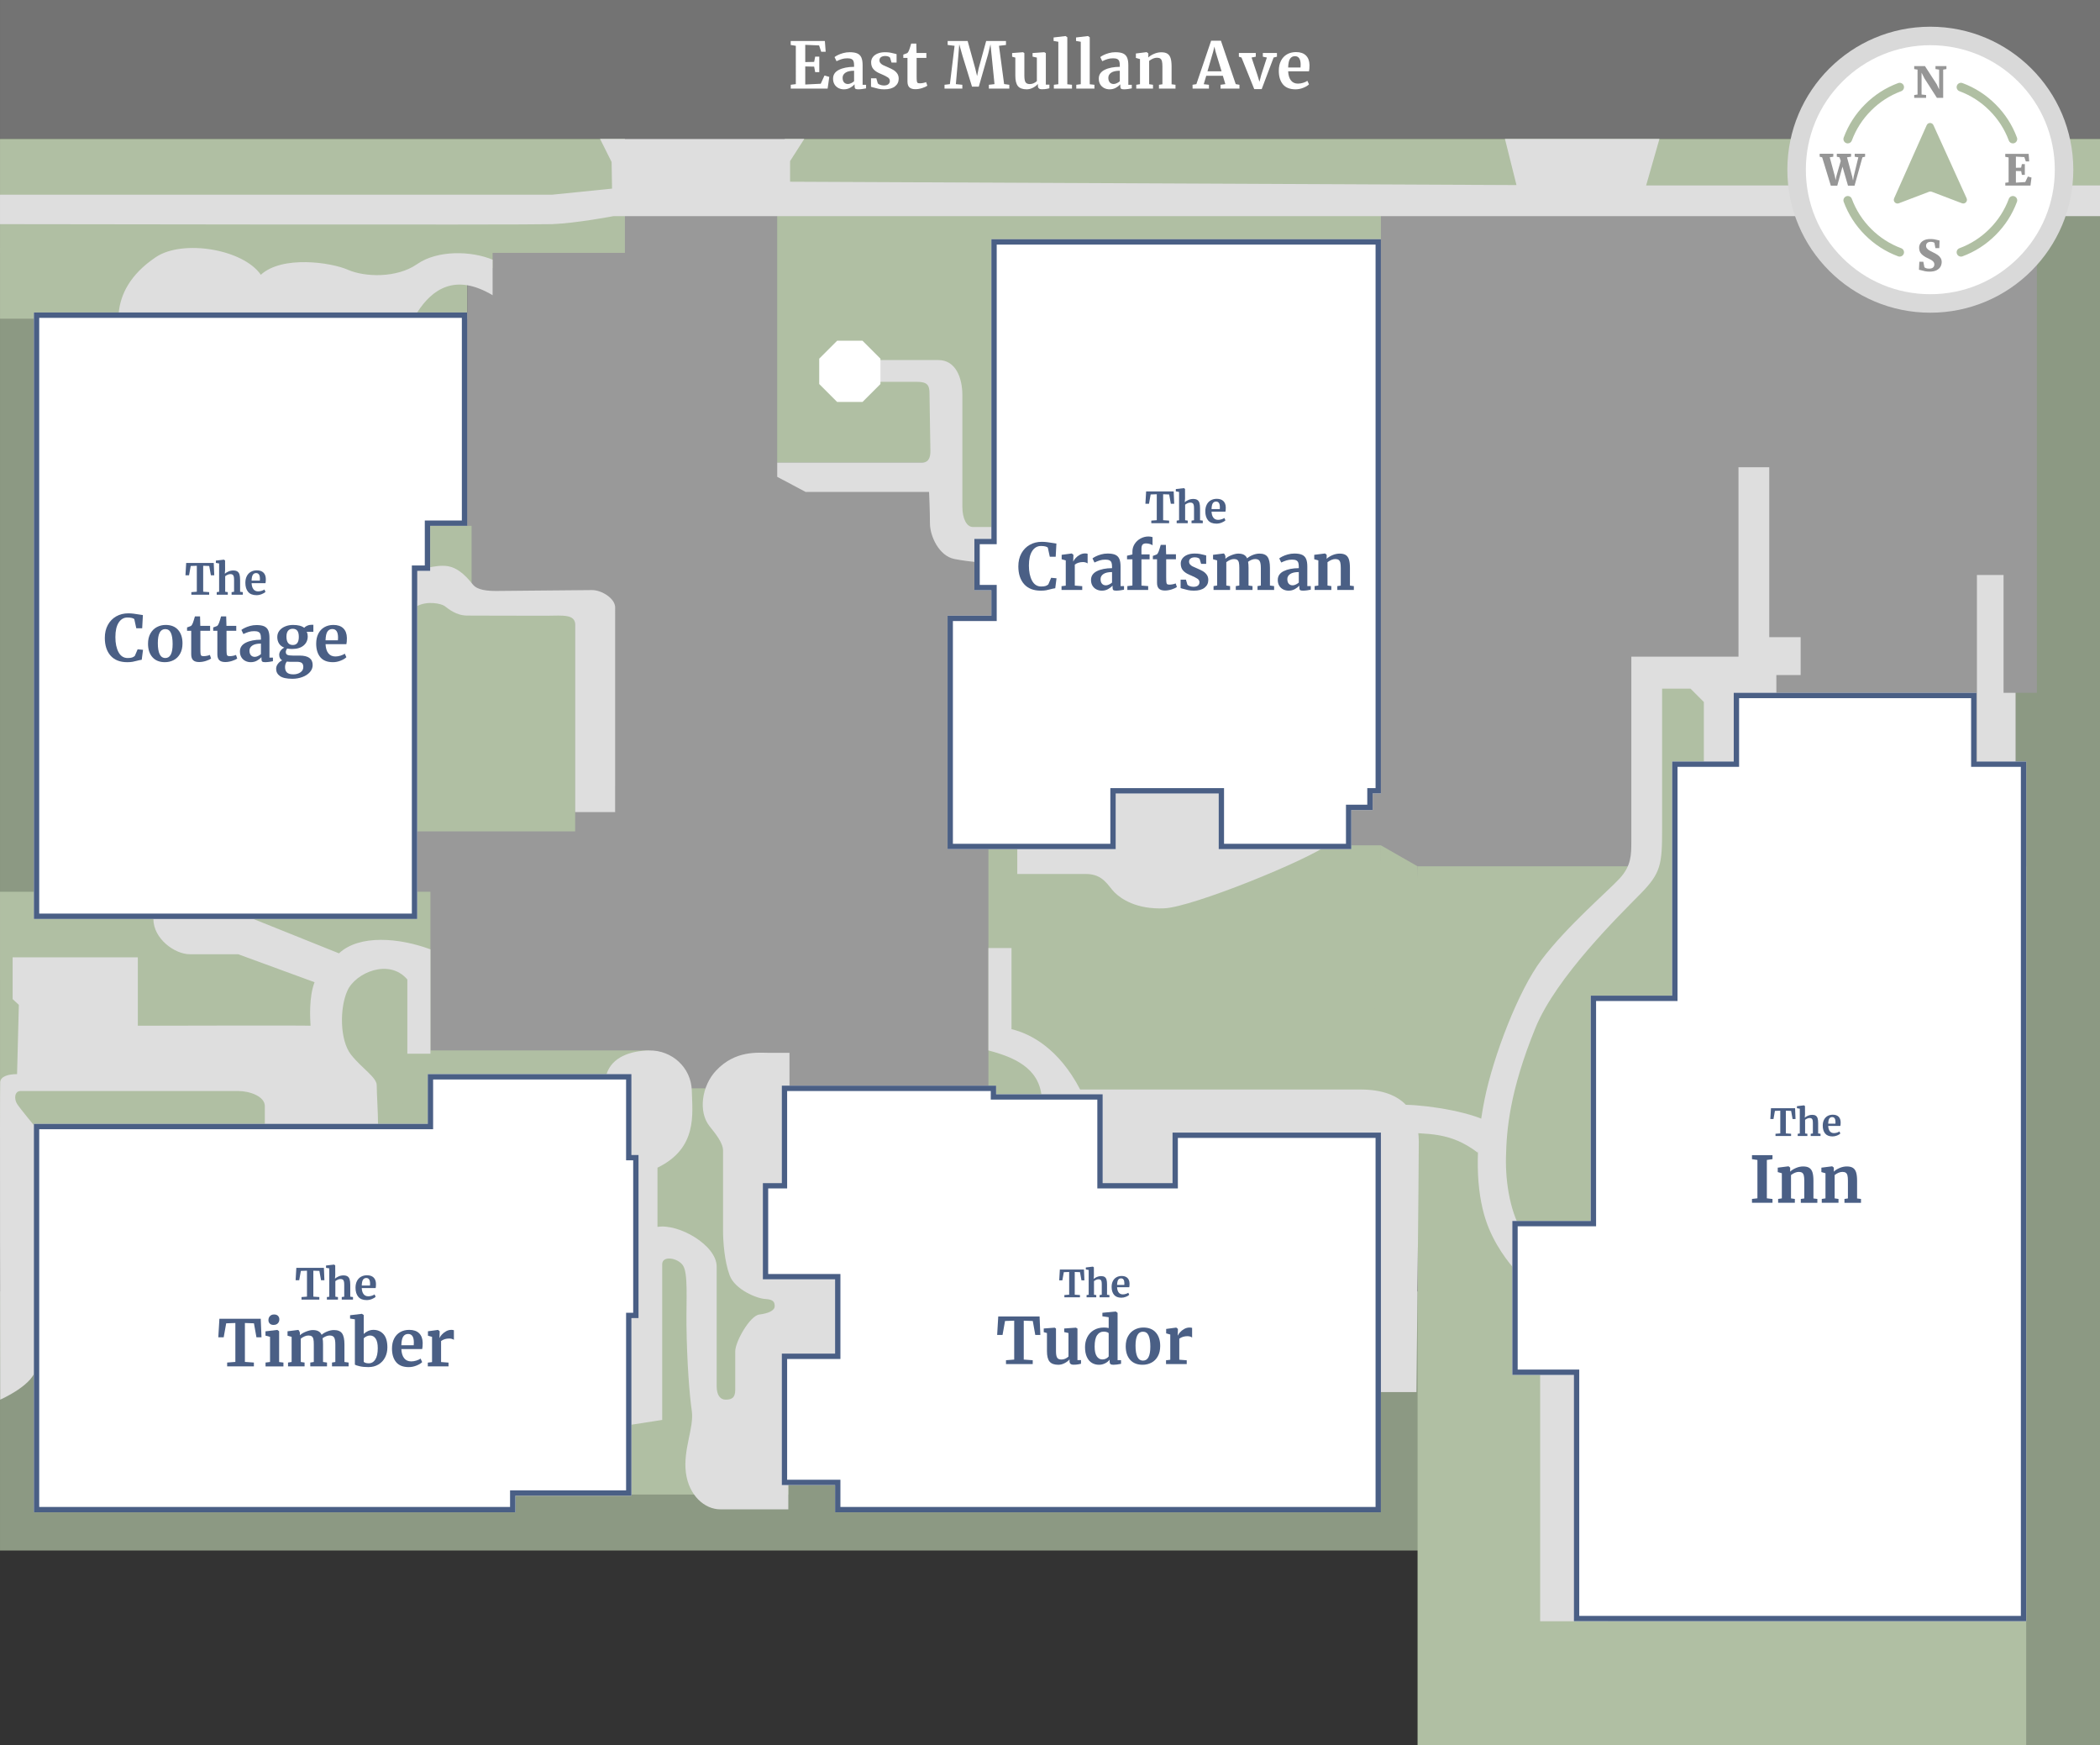
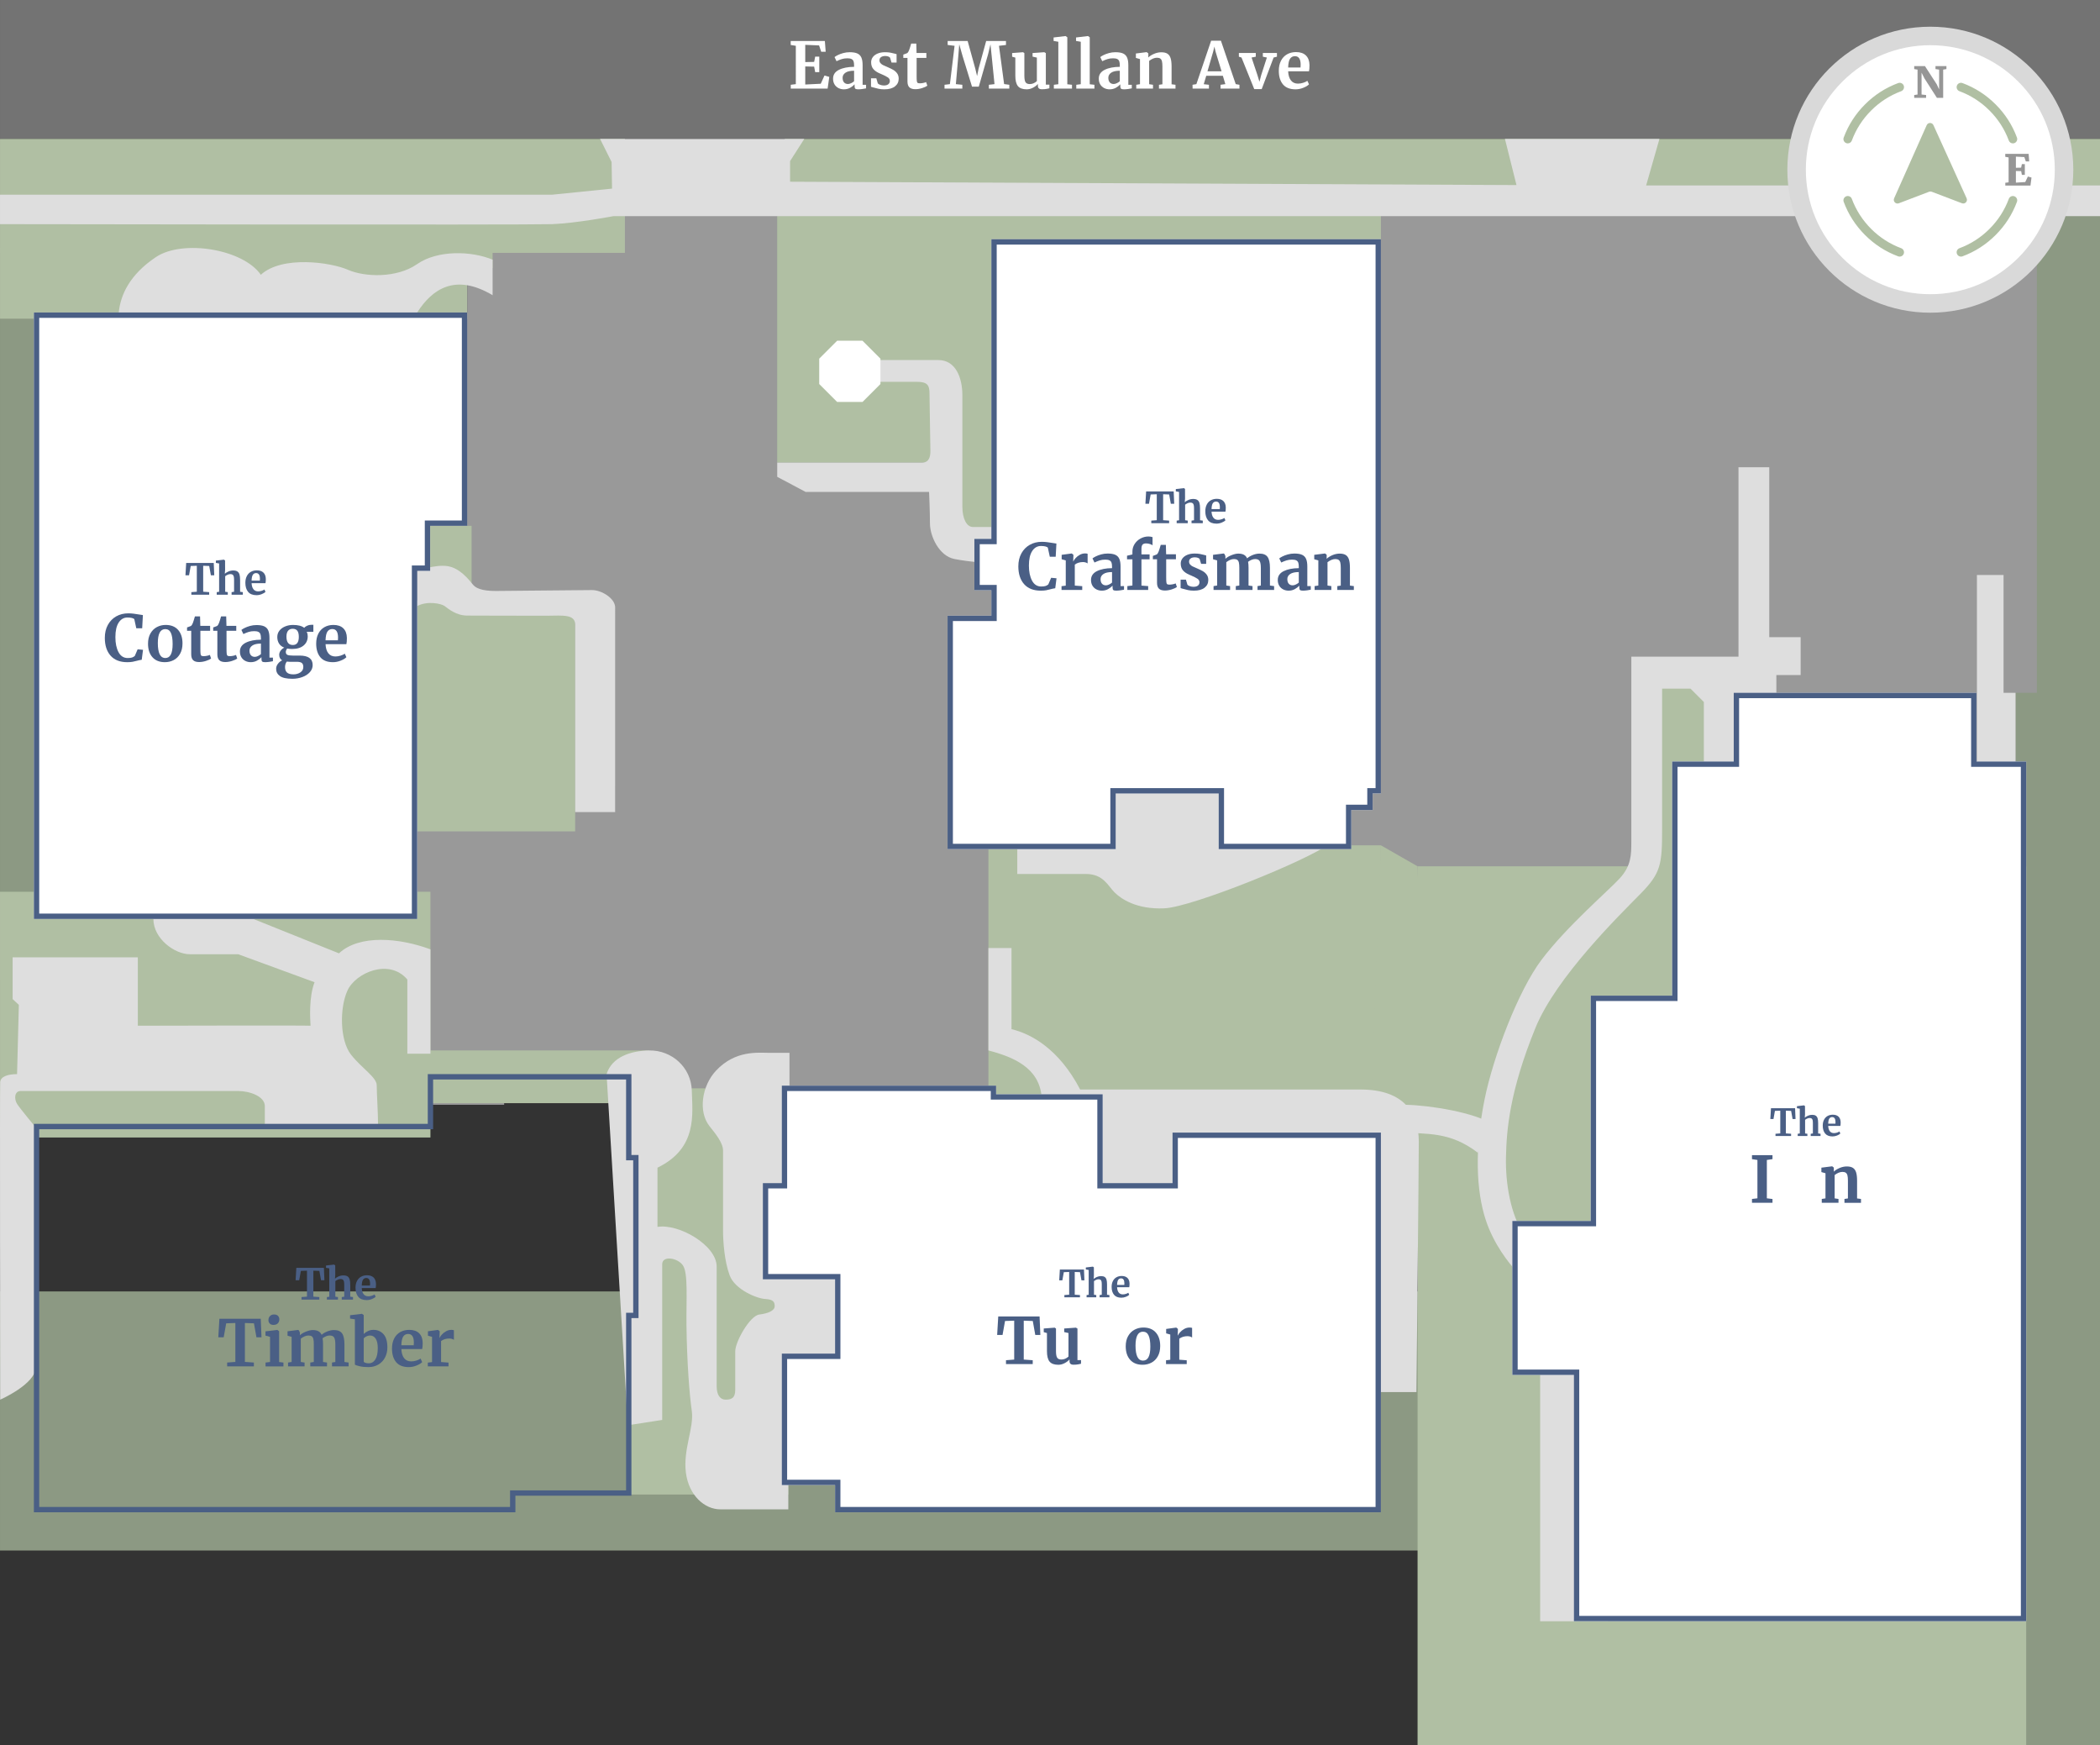
<svg xmlns="http://www.w3.org/2000/svg" version="1.1" x="0px" y="0px" width="1000px" height="830.802px" viewBox="0 0 1000 830.802" style="overflow:visible;enable-background:new 0 0 1000 830.802;" xml:space="preserve">
  <rect x="0" y="0" width="1000" height="830.802" fill="#333333" stroke="none" />
  <style type="text/css">
	.st0{fill:#8C9983;}
	.st1{fill:#999999;}
	.st2{fill:#737373;}
	.st3{fill:#B0BFA3;}
	.st4{fill:#DEDEDE;}
	.st5{fill:#FFFFFF;}
	.st6{fill:#D9D9D9;}
	.st7{fill:#969696;}
	.st8{fill:#4A5F85;}
</style>
  <defs>
</defs>
  <rect x="0.004" y="151.909" class="st0" width="25.367" height="314.641" />
  <rect x="0.004" y="614.857" class="st0" width="675.614" height="123.353" />
  <rect x="929.446" y="96.885" class="st0" width="70.554" height="733.917" />
  <rect x="222.475" y="100.375" class="st1" width="252.706" height="424.837" />
  <rect x="194.682" y="390.459" class="st1" width="45.387" height="135.527" />
  <rect x="642.639" y="87.744" class="st1" width="317.144" height="333.048" />
  <rect x="950.585" y="88.299" class="st1" width="19.346" height="241.549" />
  <rect x="0.004" class="st2" width="999.996" height="66.123" />
  <rect x="0.004" y="66.123" class="st3" width="297.573" height="54.267" />
  <rect x="0.004" y="118.065" class="st3" width="222.471" height="33.844" />
  <rect x="201.166" y="250.35" class="st3" width="23.398" height="29.882" />
  <rect x="194.682" y="285.871" class="st3" width="79.216" height="109.944" />
  <rect x="0.004" y="424.57" class="st3" width="204.967" height="116.992" />
  <rect x="191.863" y="500.121" class="st3" width="117.274" height="25.09" />
  <rect x="196.373" y="118.065" class="st3" width="38.199" height="9.514" />
  <rect x="373.694" y="66.123" class="st3" width="626.306" height="24.949" />
  <rect x="370.099" y="100.375" class="st3" width="287.477" height="119.882" />
  <rect x="456.857" y="216.239" class="st3" width="18.324" height="36.93" />
  <rect x="470.67" y="402.462" class="st3" width="186.906" height="139.664" />
  <rect x="675.033" y="412.448" class="st3" width="289.823" height="418.355" />
  <polygon class="st3" points="652.995,530.638 678.578,530.638 675.033,412.448 657.576,402.462 " />
  <rect x="786.69" y="324.21" class="st3" width="28.191" height="100.36" />
  <rect x="299.834" y="518.16" class="st3" width="75.552" height="193.393" />
  <path class="st4" d="M285.738,66.123h97.259l-6.766,10.572v9.82l345.902,1.597l-5.497-21.989h73.578l-6.343,22.177H1000v14.612  H292.081c0,0-17.76,3.383-29.178,3.806c-11.417,0.423-262.9,0-262.9,0V92.697h262.9l28.545-2.894l-0.213-12.686L285.738,66.123z" />
  <path class="st4" d="M234.572,140.547v-16.915c-10.149-4.229-26.218-4.651-35.943,2.114s-24.949,6.213-32.983,2.683  c-8.034-3.529-31.292-6.912-41.441,2.391c-8.457-12.263-37.212-16.915-49.898-8.457s-16.915,18.151-17.76,26.413  c-0.423,0,142.118,0,142.118,0C205.817,137.586,216.811,129.975,234.572,140.547z" />
  <path class="st4" d="M273.898,386.653c0,0,0-84.15,0-89.224c0-5.074-5.92-4.344-13.109-4.286  c-7.189,0.058-33.074-0.068-38.314-0.068s-9.046-3.257-10.738-4.526s-8.385-2.537-13.073,0c0,0.423,0-16.774,0-16.774  s8.421-3.101,14.341-2.255s10.149,6.343,12.263,8.88s6.802,2.96,11.012,2.96s41-0.423,45.651-0.423s11,4.022,11,8.25  s-0.012,97.465-0.012,97.465H273.898z" />
  <path class="st4" d="M193.975,466.363v35.309h10.996v-49.686c-14.8-5.497-33.829-7.189-43.555,1.903l-40.806-16.38H73.038  c0,9.402,10.149,16.803,17.337,16.803c7.189,0,23.046,0,23.046,0l36.366,13.32c-2.749,7.189-2.114,17.337-1.903,20.72  c0-0.211-82.247,0-82.247,0v-32.56H6.014v19.875l2.96,2.749l-0.846,32.983c-4.229,0-7.823,1.057-8.034,3.806s0,151.174,0,151.174  s16.919-7.4,16.919-15.435S17.009,536.77,17.009,536.77s-7.4-8.88-8.88-11.206s-1.269-6.132,1.691-6.132s98.104,0,103.602,0  s12.686,2.537,12.686,7.189s0,9.514,0,9.514l53.915-0.211c0-6.343-0.634-15.435-0.634-19.24c0-3.806-7.187-8.091-12.263-14.589  c-5.286-6.766-5.497-21.989-1.691-30.446C169.287,463.084,185.379,456.144,193.975,466.363z" />
  <path class="st4" d="M288.839,511.398c2.537-8.175,11.487-11.128,20.297-11.276c10.713-0.18,20.016,8.031,20.297,19.17  c0.282,11.138,2.819,27.345-16.351,36.648v28.191c10.149-1.691,28.191,8.739,28.191,18.888c0,10.149,0,52.717,0,56.946  c0,4.229,1.691,6.413,4.229,6.413s4.616-0.564,4.616-4.616s0-13.919,0-18.43c0-4.511,6.942-16.915,11.453-17.478  c4.511-0.564,7.33-1.973,7.33-3.947s-0.564-3.245-4.511-3.455c-3.947-0.21-14.377-4.438-16.915-11.204  c-2.537-6.766-3.169-16.351-3.169-21.425c0-5.074,0-34.393,0-38.058c0-3.665-3.586-8.002-6.416-11.558  c-5.497-6.907-3.737-19.214,3.101-26.499c9.162-9.761,19.875-8.457,25.09-8.457c3.755,0,9.867,0,9.867,0v104.306h23.962v41.441  h-24.526v71.605c0,0-25.09,0-32.42,0c-7.33,0-14.941-6.484-16.351-17.478c-1.41-10.994,3.947-21.425,2.819-29.319  c-1.128-7.893-2.326-23.394-2.537-40.877c-0.147-12.151,0.846-24.808-1.691-28.473c-2.537-3.665-9.867-4.792-9.867-0.564  c0,4.229,0,74.142,0,74.142l-16.351,2.537L288.839,511.398z" />
  <path class="st4" d="M655.885,662.783h18.606c0,0,1.128-105.998,1.128-119.247c0-13.25-6.766-24.808-27.627-24.808  s-133.625,0-133.625,0c-10.149-19.452-23.398-26.499-32.701-28.755v-38.622H470.67v48.767c11.84,3.104,24.244,8.178,25.372,22.274  c1.128,14.095,0,140.391,0,140.391H655.885z" />
  <path class="st4" d="M473.701,250.914c0,0-7.4,0-10.36,0c-2.96,0-5.074-3.806-5.074-9.726s0-44.816,0-53.062  s-3.171-16.703-11.417-16.703c-8.246,0-51.151,0-51.151,0v10.36c0,0,35.505,0,40.791,0s6.132,1.691,6.132,5.709  c0,4.017,0.423,24.519,0.423,27.267s-0.634,5.497-4.017,5.497s-68.927,0-68.927,0v6.766l13.532,7.189h58.778  c0,0,0.423,9.092,0.423,15.012c0,5.92,4.229,15.435,11.629,16.915c7.4,1.48,19.24,2.326,19.24,2.326V250.914z" />
  <path class="st4" d="M484.417,401.735v14.377c0,0,24.593,0,32.768,0c8.175,0,10.431,5.638,13.532,8.739  c3.101,3.101,10.431,8.175,23.68,7.612c13.25-0.564,68.222-22.835,78.653-30.728c10.431-7.893,2.255-29.319,2.255-29.319H484.417  V401.735z" />
  <rect x="733.41" y="651.225" class="st4" width="32.138" height="120.657" />
  <path class="st4" d="M845.891,331.54v-10.149h11.558v-18.042h-14.941v-80.908h-14.659v90.211h-51.026c0,0,0,81.472,0,87.956  c0,6.484-0.072,11.558-5.428,17.478c-5.356,5.92-25.078,22.648-37.35,38.903c-11.066,14.659-22.96,46.035-27.063,66.249  c-4.864,23.962-4.019,43.696,0.492,57.509c3.863,11.831,11.276,20.861,14.377,24.244c3.101,3.383,12.686-9.303,12.686-9.303  s-3.475,0.399-8.739-7.612c-6.484-9.867-8.949-24.526-8.667-37.212s1.62-31.01,14.023-61.456  c9.943-24.404,40.408-54.055,50.087-63.921c9.678-9.867,10.242-13.886,10.242-30.8c0-16.915,0-66.812,0-66.812h13.532l6.343,6.343  v31.715h35.098L845.891,331.54z" />
  <polygon class="st4" points="954.074,329.848 954.074,273.748 941.388,273.748 941.388,363.607 947.731,363.607 954.074,363.607   959.782,363.607 959.782,329.848 " />
  <path class="st4" d="M706.628,533.105c-10.994-4.792-31.856-7.612-40.877-7.048l1.41,12.968c12.404,1.128,23.081-0.532,36.63,9.836  L706.628,533.105z" />
  <polygon class="st5" points="410.719,162.218 398.644,162.218 390.105,170.757 390.105,182.832 398.644,191.37 410.719,191.37   419.257,182.832 419.257,170.757 " />
  <g>
    <path class="st5" d="M378.965,21.807l-2.441-0.397v-1.892h16.266l0.396,5.127h-2.136l-1.007-3.021l-6.592-0.275v8.21l4.242-0.091   l0.488-2.503h1.953v7.386h-1.953l-0.488-2.625l-4.242-0.092v8.606l7.385-0.366l1.77-3.906l2.29,0.641l-0.794,5.585h-17.549v-1.831   l2.412-0.305V21.807z" />
    <path class="st5" d="M399.488,33.252c1.861-0.935,4.268-1.414,7.219-1.434v-0.702c0-0.834-0.087-1.485-0.26-1.953   c-0.174-0.468-0.489-0.819-0.946-1.053c-0.458-0.233-1.125-0.351-1.999-0.351c-0.997,0-1.893,0.127-2.686,0.382   c-0.794,0.255-1.617,0.585-2.471,0.992l-0.946-1.953c0.305-0.264,0.818-0.58,1.541-0.946c0.721-0.366,1.582-0.687,2.579-0.962   c0.996-0.274,2.024-0.412,3.082-0.412c1.566,0,2.792,0.204,3.677,0.61c0.885,0.407,1.521,1.058,1.907,1.953   c0.386,0.896,0.58,2.096,0.58,3.601v9.339h1.648v1.709c-0.407,0.102-0.987,0.204-1.74,0.305c-0.753,0.101-1.414,0.153-1.983,0.153   c-0.692,0-1.155-0.102-1.388-0.305c-0.235-0.203-0.351-0.62-0.351-1.251v-0.824c-0.549,0.61-1.262,1.16-2.136,1.648   c-0.875,0.488-1.861,0.733-2.96,0.733c-0.936,0-1.796-0.199-2.579-0.595s-1.408-0.977-1.876-1.739   c-0.468-0.763-0.702-1.683-0.702-2.762C396.697,35.582,397.627,34.188,399.488,33.252z M405.271,39.615   c0.55-0.255,1.028-0.565,1.436-0.931V33.68c-1.832,0-3.2,0.31-4.105,0.931c-0.905,0.621-1.359,1.419-1.359,2.395   c0,0.977,0.23,1.72,0.687,2.228c0.458,0.509,1.084,0.763,1.878,0.763C404.235,39.997,404.723,39.87,405.271,39.615z" />
    <path class="st5" d="M417.999,39.692c0.163,0.244,0.534,0.473,1.114,0.686c0.58,0.214,1.165,0.321,1.755,0.321   c0.956,0,1.673-0.199,2.152-0.595c0.477-0.397,0.717-0.92,0.717-1.572c0-0.672-0.296-1.216-0.885-1.633   c-0.59-0.417-1.587-0.931-2.99-1.541l-0.854-0.366c-1.404-0.59-2.453-1.302-3.143-2.137c-0.693-0.834-1.038-1.912-1.038-3.235   c0-0.915,0.274-1.734,0.825-2.456c0.549-0.722,1.321-1.287,2.318-1.694c0.997-0.407,2.147-0.61,3.448-0.61   c0.956,0,1.776,0.061,2.458,0.183c0.681,0.122,1.398,0.285,2.151,0.488c0.407,0.143,0.713,0.224,0.916,0.244v3.998h-2.412   l-0.702-2.319c-0.122-0.204-0.397-0.386-0.825-0.549c-0.427-0.163-0.915-0.244-1.464-0.244c-0.835,0-1.501,0.178-1.999,0.534   c-0.499,0.356-0.748,0.849-0.748,1.48c0,0.569,0.173,1.042,0.519,1.419c0.345,0.377,0.721,0.667,1.129,0.87   c0.406,0.204,1.16,0.54,2.259,1.007c1.098,0.468,2.008,0.916,2.731,1.343c0.721,0.427,1.323,0.982,1.801,1.663   c0.478,0.682,0.718,1.511,0.718,2.487c0,1.506-0.591,2.727-1.771,3.663s-2.879,1.404-5.096,1.404c-1.038,0-1.968-0.092-2.793-0.275   c-0.823-0.183-1.775-0.427-2.854-0.732l-0.671-0.214v-4.028h2.533L417.999,39.692z" />
    <path class="st5" d="M433.043,41.584c-0.61-0.59-0.915-1.526-0.915-2.808v-11.2h-1.984v-1.587c0.163-0.061,0.458-0.168,0.885-0.32   s0.753-0.279,0.977-0.381c0.345-0.265,0.641-0.722,0.884-1.373c0.184-0.427,0.519-1.485,1.007-3.174h2.441l0.123,4.486h4.669v2.35   h-4.639v8.576c0,1.139,0.031,1.943,0.092,2.411c0.061,0.468,0.192,0.768,0.396,0.9c0.204,0.132,0.56,0.198,1.069,0.198   c0.508,0,1.037-0.055,1.587-0.168c0.549-0.112,1.007-0.249,1.372-0.412l0.58,1.709c-0.569,0.427-1.403,0.814-2.502,1.16   s-2.167,0.518-3.204,0.518C434.599,42.469,433.654,42.174,433.043,41.584z" />
    <path class="st5" d="M454.56,21.807l-3.296-0.397v-1.892h9.522l3.631,13.123l0.854,3.571l0.733-3.571l3.601-13.123h9.43v1.892   l-3.327,0.397l2.441,18.22l2.472,0.336v1.831h-9.736v-1.831l2.686-0.305l-1.342-13.367l-0.58-5.585l-1.13,4.7l-4.425,15.443h-3.234   l-4.516-14.649l-1.557-5.493l-0.457,5.585l-1.16,13.367l3.082,0.305v1.831h-8.484v-1.831l2.563-0.305L454.56,21.807z" />
    <path class="st5" d="M494.692,42.072c-0.305-0.284-0.458-0.712-0.458-1.282v-0.824c-0.549,0.671-1.323,1.267-2.318,1.785   c-0.997,0.519-1.994,0.779-2.992,0.779c-1.953,0-3.347-0.504-4.181-1.511s-1.25-2.671-1.25-4.99v-8.606l-1.526-0.427v-1.739   l5.188-0.397h0.03l0.611,0.427v10.742c0,1.486,0.183,2.523,0.549,3.113c0.366,0.59,1.048,0.885,2.045,0.885   c1.2,0,2.32-0.468,3.357-1.404v-11.2l-2.044-0.458v-1.709l5.524-0.397h0.061l0.733,0.427v15.015h1.709l-0.03,1.739   c-0.082,0.02-0.458,0.102-1.13,0.244c-0.671,0.142-1.475,0.214-2.41,0.214C495.486,42.5,494.998,42.357,494.692,42.072z" />
    <path class="st5" d="M503.969,19.885l-2.258-0.397V17.84l5.645-0.672h0.061l0.825,0.58v22.371l2.228,0.244v1.831h-8.637v-1.831   l2.136-0.274V19.885z" />
    <path class="st5" d="M514.651,19.885l-2.258-0.397V17.84l5.645-0.672h0.061l0.825,0.58v22.371l2.228,0.244v1.831h-8.637v-1.831   l2.136-0.274V19.885z" />
    <path class="st5" d="M526.019,33.252c1.861-0.935,4.268-1.414,7.219-1.434v-0.702c0-0.834-0.087-1.485-0.26-1.953   c-0.174-0.468-0.489-0.819-0.946-1.053c-0.458-0.233-1.125-0.351-1.999-0.351c-0.997,0-1.893,0.127-2.686,0.382   c-0.794,0.255-1.617,0.585-2.471,0.992l-0.946-1.953c0.305-0.264,0.818-0.58,1.541-0.946c0.721-0.366,1.582-0.687,2.579-0.962   c0.996-0.274,2.024-0.412,3.082-0.412c1.566,0,2.792,0.204,3.677,0.61c0.885,0.407,1.521,1.058,1.907,1.953   c0.386,0.896,0.58,2.096,0.58,3.601v9.339h1.648v1.709c-0.407,0.102-0.987,0.204-1.74,0.305c-0.753,0.101-1.414,0.153-1.983,0.153   c-0.692,0-1.155-0.102-1.388-0.305c-0.235-0.203-0.351-0.62-0.351-1.251v-0.824c-0.549,0.61-1.262,1.16-2.136,1.648   c-0.875,0.488-1.861,0.733-2.96,0.733c-0.936,0-1.796-0.199-2.579-0.595c-0.784-0.397-1.408-0.977-1.876-1.739   c-0.468-0.763-0.702-1.683-0.702-2.762C523.228,35.582,524.158,34.188,526.019,33.252z M531.803,39.615   c0.55-0.255,1.028-0.565,1.435-0.931V33.68c-1.832,0-3.2,0.31-4.105,0.931c-0.905,0.621-1.359,1.419-1.359,2.395   c0,0.977,0.23,1.72,0.687,2.228c0.458,0.509,1.084,0.763,1.878,0.763C530.766,39.997,531.254,39.87,531.803,39.615z" />
    <path class="st5" d="M542.851,28.125l-1.953-0.549V25.47l5.067-0.641h0.092l0.762,0.61v1.19l-0.031,0.733   c0.713-0.671,1.638-1.251,2.778-1.74c1.139-0.488,2.289-0.732,3.448-0.732c1.241,0,2.213,0.228,2.915,0.687   c0.702,0.458,1.206,1.175,1.511,2.151c0.304,0.977,0.457,2.299,0.457,3.968v8.423l1.861,0.244v1.831h-7.873v-1.831l1.648-0.244   v-8.423c0-1.058-0.072-1.887-0.214-2.487c-0.143-0.6-0.402-1.038-0.779-1.313c-0.376-0.274-0.91-0.412-1.602-0.412   c-1.16,0-2.402,0.499-3.723,1.495v11.109l1.83,0.274v1.831h-7.965v-1.831l1.77-0.274V28.125z" />
    <path class="st5" d="M576.725,19.396h4.669l7.05,20.661l1.771,0.305v1.831h-9.003v-1.831l2.289-0.305l-1.19-3.967h-7.905   l-1.19,3.998l2.472,0.274v1.831h-7.782l-0.031-1.831l1.832-0.305L576.725,19.396z M578.831,24.554l-0.549-2.381l-0.58,2.411   l-2.717,9.369h6.714L578.831,24.554z" />
    <path class="st5" d="M589.94,25.225h8.057v1.77l-2.014,0.397l2.777,8.301l0.976,3.235l0.825-3.144l2.716-8.393l-1.922-0.397v-1.77   h6.714v1.77l-1.587,0.397l-5.676,15.046h-3.54l-6.074-15.046l-1.25-0.397V25.225z" />
    <path class="st5" d="M610.922,40.164c-1.313-1.576-1.968-3.728-1.968-6.454c0-1.831,0.34-3.418,1.022-4.761   c0.682-1.343,1.643-2.37,2.883-3.082c1.242-0.712,2.676-1.069,4.304-1.069c2.034,0,3.601,0.535,4.699,1.603   c1.099,1.068,1.669,2.589,1.71,4.562c0,1.343-0.082,2.34-0.245,2.991h-9.918c0.081,1.852,0.519,3.291,1.313,4.318   c0.794,1.028,1.922,1.541,3.388,1.541c0.794,0,1.612-0.132,2.456-0.397c0.844-0.264,1.51-0.58,1.999-0.946l0.762,1.679   c-0.549,0.59-1.439,1.134-2.67,1.632c-1.232,0.499-2.477,0.748-3.739,0.748C614.233,42.53,612.234,41.741,610.922,40.164z    M619.299,32.123c0.041-0.569,0.061-1.007,0.061-1.313c0-2.705-0.905-4.059-2.716-4.059c-0.997,0-1.771,0.397-2.32,1.19   s-0.854,2.187-0.915,4.181H619.299z" />
  </g>
  <g>
    <circle class="st6" cx="919.203" cy="80.797" r="68.081" />
    <path class="st5" d="M919.203,140.072c-15.833,0-30.718-6.166-41.914-17.361c-11.195-11.196-17.361-26.081-17.361-41.914   s6.166-30.718,17.361-41.914c11.196-11.195,26.081-17.361,41.914-17.361s30.718,6.166,41.914,17.361   c11.196,11.196,17.361,26.081,17.361,41.914s-6.166,30.718-17.361,41.914C949.921,133.907,935.036,140.072,919.203,140.072z" />
    <path class="st3" d="M958.515,68.269c-0.839,0-1.627-0.515-1.936-1.347c-1.994-5.381-5.089-10.193-9.198-14.303   c-4.11-4.109-8.922-7.204-14.303-9.198c-1.069-0.396-1.614-1.584-1.218-2.653c0.396-1.069,1.583-1.614,2.652-1.218   c5.942,2.202,11.254,5.617,15.787,10.15c4.533,4.533,7.948,9.845,10.15,15.787c0.396,1.069-0.149,2.257-1.218,2.653   C958.996,68.227,958.753,68.269,958.515,68.269L958.515,68.269z" />
    <path class="st3" d="M879.891,68.269c-0.238,0-0.48-0.042-0.717-0.129c-1.069-0.396-1.614-1.584-1.218-2.653   c2.202-5.942,5.617-11.254,10.15-15.787c4.533-4.533,9.845-7.948,15.787-10.15c1.069-0.396,2.257,0.149,2.653,1.218   c0.396,1.069-0.149,2.257-1.218,2.653c-5.381,1.994-10.193,5.089-14.303,9.198c-4.109,4.11-7.204,8.922-9.198,14.303   C881.518,67.754,880.729,68.269,879.891,68.269L879.891,68.269z" />
    <path class="st3" d="M933.796,122.174c-0.838,0-1.627-0.515-1.936-1.347c-0.396-1.069,0.149-2.257,1.218-2.653   c5.381-1.994,10.193-5.089,14.303-9.198c4.109-4.11,7.204-8.922,9.198-14.303c0.396-1.069,1.584-1.614,2.653-1.218   c1.069,0.396,1.614,1.584,1.218,2.653c-2.202,5.942-5.617,11.254-10.15,15.787c-4.533,4.533-9.844,7.948-15.787,10.15   C934.276,122.132,934.034,122.174,933.796,122.174L933.796,122.174z" />
    <path class="st3" d="M904.61,122.174c-0.238,0-0.48-0.042-0.717-0.129c-5.942-2.202-11.254-5.617-15.787-10.15   c-4.533-4.533-7.948-9.844-10.15-15.787c-0.396-1.069,0.149-2.257,1.218-2.653c1.069-0.397,2.256,0.149,2.653,1.218   c1.994,5.381,5.089,10.193,9.198,14.303c4.11,4.109,8.922,7.204,14.303,9.198c1.069,0.396,1.614,1.584,1.218,2.653   C906.237,121.659,905.449,122.174,904.61,122.174L904.61,122.174z" />
    <path class="st3" d="M936.485,94.394l-15.801-34.813c-0.627-1.383-2.594-1.375-3.211,0.012l-15.508,34.828   c-0.637,1.431,0.771,2.918,2.234,2.361l14.422-5.49c0.403-0.154,0.849-0.154,1.253,0l14.382,5.475   C935.725,97.326,937.135,95.825,936.485,94.394L936.485,94.394z" />
    <g>
      <path class="st7" d="M913.119,33.148l-1.587-0.265v-1.424h5.108l5.615,8.668l1.139,2.441v-9.42l-1.729-0.265v-1.424h5.208v1.424    l-1.546,0.265v13.428h-2.992l-5.961-9.298l-1.344-2.685V45.01l2.157,0.224v1.343h-5.656v-1.343l1.587-0.224V33.148z" />
    </g>
    <g>
-       <path class="st7" d="M866.509,73.188H873v1.424l-1.689,0.285l2.42,8.973l0.387,1.892l0.345-1.892l2.075-7.243l-0.59-1.729    l-1.281-0.285v-1.424h6.795v1.424l-1.932,0.285l2.422,8.973l0.447,2.055l0.346-2.055l2.177-8.973l-1.73-0.285v-1.424h4.944v1.424    l-1.262,0.285l-3.764,13.51h-3.112l-2.625-9.054l-2.482,9.054h-3.072l-4.13-13.51l-1.18-0.285V73.188z" />
-     </g>
+       </g>
    <g>
      <path class="st7" d="M956.475,74.948l-1.587-0.285v-1.424h11.129l0.265,3.601h-1.608l-0.712-2.055l-4.009-0.204v5.29l2.482-0.061    l0.366-1.668h1.404v5.107h-1.404l-0.345-1.77l-2.503-0.061v5.534l4.456-0.285l1.242-2.625l1.729,0.489l-0.488,3.825h-11.983    v-1.343l1.567-0.203V74.948z" />
    </g>
    <g>
-       <path class="st7" d="M916.752,129.14c-0.631-0.122-1.293-0.285-1.984-0.489c-0.447-0.135-0.772-0.21-0.976-0.224l0.183-3.805    h1.893l0.509,2.604c0.149,0.177,0.423,0.333,0.823,0.468c0.4,0.136,0.878,0.204,1.434,0.204c0.827,0,1.448-0.183,1.861-0.55    c0.414-0.366,0.621-0.868,0.621-1.506c0-0.448-0.133-0.837-0.397-1.17c-0.265-0.332-0.63-0.638-1.098-0.916    c-0.468-0.278-1.109-0.6-1.924-0.966c-1.072-0.489-1.977-1.109-2.716-1.861c-0.739-0.753-1.109-1.747-1.109-2.981    c0-0.759,0.196-1.451,0.59-2.075c0.394-0.624,0.991-1.126,1.791-1.506c0.801-0.379,1.797-0.57,2.992-0.57    c0.718,0,1.346,0.048,1.881,0.143c0.536,0.095,1.109,0.224,1.72,0.386c0.325,0.109,0.576,0.17,0.753,0.183l-0.122,3.622h-1.852    l-0.468-2.502c-0.096-0.122-0.309-0.234-0.641-0.336c-0.333-0.102-0.703-0.153-1.109-0.153c-0.746,0-1.306,0.176-1.679,0.529    c-0.374,0.353-0.56,0.807-0.56,1.364c0,0.488,0.156,0.915,0.468,1.282c0.312,0.366,0.689,0.675,1.13,0.926    c0.44,0.251,1.115,0.6,2.024,1.047c0.719,0.353,1.346,0.709,1.881,1.069c0.536,0.359,0.993,0.824,1.373,1.393    c0.38,0.57,0.57,1.234,0.57,1.994c0,0.746-0.18,1.465-0.539,2.156c-0.36,0.692-0.974,1.269-1.842,1.729    c-0.868,0.461-2.008,0.692-3.417,0.692C918.07,129.323,917.382,129.262,916.752,129.14z" />
-     </g>
+       </g>
  </g>
  <a href="https://gahangel.com/locations/post-falls/floor-plans/the-cottage/">
    <g id="cottage">
      <g>
        <polygon class="st5" points="222.475,148.776 198.664,148.776 16.131,148.776 16.131,250.35 16.131,437.509 198.664,437.509     198.664,271.775 204.83,271.775 204.83,250.35 222.475,250.35   " />
        <path class="st8" d="M219.932,151.32v96.487H204.83h-2.543v2.543v18.882h-3.623h-2.543v2.543v163.19H18.675V250.35v-99.03h179.99    H219.932 M222.475,148.776h-23.811H16.131V250.35v187.159h182.533V271.775h6.166V250.35h17.645V148.776L222.475,148.776z" />
      </g>
      <g>
        <g>
          <path class="st8" d="M93.726,269.366l-2.91,0.102l-0.794,4.435h-1.709l0.346-5.88h13.123l0.244,5.88h-1.608l-0.794-4.435     l-2.869-0.102v12.35l2.849,0.204v1.221h-8.485v-1.221l2.605-0.204V269.366z" />
          <path class="st8" d="M104.346,268.267l-1.547-0.265v-1.099l3.784-0.448h0.061l0.529,0.387l0.02,4.537l-0.142,1.77     c0.42-0.379,0.993-0.733,1.719-1.058c0.725-0.325,1.488-0.488,2.289-0.488c0.854,0,1.519,0.16,1.994,0.478     c0.475,0.319,0.807,0.803,0.997,1.455c0.19,0.651,0.285,1.519,0.285,2.604v5.595l1.302,0.183v1.221h-5.351v-1.221l1.18-0.183     v-5.595c0-0.705-0.047-1.255-0.142-1.648c-0.095-0.394-0.268-0.685-0.519-0.875s-0.62-0.285-1.108-0.285     c-0.421,0-0.851,0.099-1.292,0.295c-0.441,0.197-0.831,0.431-1.17,0.702v7.406l1.241,0.183v1.221h-5.27v-1.221l1.139-0.163     V268.267z" />
          <path class="st8" d="M118.15,281.787c-0.875-1.051-1.312-2.485-1.312-4.303c0-1.221,0.227-2.279,0.681-3.173     c0.455-0.895,1.095-1.58,1.923-2.055c0.827-0.474,1.783-0.712,2.869-0.712c1.356,0,2.401,0.356,3.134,1.069     c0.732,0.712,1.111,1.726,1.139,3.041c0,0.895-0.055,1.56-0.163,1.994h-6.612c0.054,1.234,0.346,2.194,0.875,2.879     c0.529,0.685,1.282,1.028,2.258,1.028c0.529,0,1.075-0.088,1.638-0.264c0.563-0.176,1.007-0.386,1.332-0.631l0.509,1.12     c-0.366,0.393-0.959,0.756-1.78,1.088c-0.821,0.332-1.652,0.498-2.492,0.498C120.358,283.363,119.025,282.838,118.15,281.787z      M123.735,276.426c0.027-0.38,0.041-0.672,0.041-0.875c0-1.804-0.604-2.707-1.811-2.707c-0.664,0-1.18,0.264-1.546,0.794     s-0.57,1.458-0.61,2.788H123.735z" />
          <path class="st8" d="M52.663,312.168c-1.831-2.065-2.747-4.888-2.747-8.469c0-2.36,0.483-4.42,1.45-6.18     c0.966-1.76,2.294-3.118,3.982-4.074c1.689-0.956,3.601-1.434,5.738-1.434c0.895,0,1.76,0.056,2.594,0.168     c0.834,0.112,1.82,0.26,2.96,0.443c0.854,0.143,1.322,0.214,1.404,0.214l-0.336,6.287h-2.808l-0.946-4.364     c-0.224-0.224-0.61-0.407-1.159-0.549c-0.549-0.142-1.252-0.214-2.106-0.214c-1.729,0-3.118,0.798-4.166,2.395     c-1.048,1.598-1.572,3.912-1.572,6.943c0,2.93,0.499,5.321,1.496,7.172c0.997,1.852,2.451,2.777,4.364,2.777     c0.915,0,1.622-0.086,2.121-0.26c0.498-0.173,0.92-0.422,1.267-0.748l1.342-3.144l2.564,0.244l-0.61,4.731     c-0.427,0.041-0.85,0.117-1.267,0.229c-0.417,0.112-0.677,0.178-0.778,0.198c-0.814,0.224-1.572,0.402-2.274,0.534     c-0.702,0.132-1.562,0.199-2.579,0.199C57.139,315.266,54.494,314.234,52.663,312.168z" />
          <path class="st8" d="M71.63,301.594c0.763-1.343,1.785-2.355,3.067-3.037c1.282-0.682,2.675-1.023,4.181-1.023     c2.563,0,4.542,0.789,5.936,2.366c1.393,1.576,2.091,3.719,2.091,6.424c0,1.934-0.382,3.576-1.145,4.929     c-0.762,1.354-1.78,2.361-3.052,3.021c-1.272,0.661-2.671,0.992-4.196,0.992c-2.544,0-4.517-0.789-5.921-2.366     c-1.404-1.576-2.105-3.718-2.105-6.424C70.485,304.564,70.867,302.936,71.63,301.594z M82.204,306.629     c0-2.32-0.274-4.084-0.824-5.295c-0.549-1.21-1.445-1.816-2.685-1.816c-2.361,0-3.54,2.218-3.54,6.653     c0,2.32,0.29,4.085,0.87,5.295c0.58,1.211,1.49,1.816,2.731,1.816C81.055,313.282,82.204,311.065,82.204,306.629z" />
          <path class="st8" d="M91.97,314.32c-0.61-0.59-0.915-1.526-0.915-2.808v-11.201h-1.984v-1.587     c0.163-0.061,0.458-0.168,0.885-0.32c0.427-0.153,0.753-0.279,0.977-0.381c0.346-0.265,0.641-0.722,0.885-1.373     c0.183-0.427,0.519-1.485,1.007-3.174h2.442l0.122,4.486h4.67v2.35h-4.639v8.576c0,1.139,0.031,1.943,0.092,2.411     c0.061,0.468,0.193,0.768,0.397,0.9c0.203,0.132,0.559,0.198,1.068,0.198s1.038-0.055,1.587-0.168     c0.549-0.112,1.007-0.249,1.373-0.412l0.58,1.709c-0.57,0.427-1.404,0.814-2.503,1.16c-1.098,0.346-2.166,0.518-3.204,0.518     C93.526,315.205,92.58,314.91,91.97,314.32z" />
          <path class="st8" d="M104.421,314.32c-0.61-0.59-0.915-1.526-0.915-2.808v-11.201h-1.984v-1.587     c0.163-0.061,0.458-0.168,0.885-0.32c0.427-0.153,0.753-0.279,0.977-0.381c0.346-0.265,0.641-0.722,0.885-1.373     c0.183-0.427,0.519-1.485,1.007-3.174h2.442l0.122,4.486h4.67v2.35h-4.639v8.576c0,1.139,0.031,1.943,0.092,2.411     c0.061,0.468,0.193,0.768,0.397,0.9c0.203,0.132,0.559,0.198,1.068,0.198s1.038-0.055,1.587-0.168     c0.549-0.112,1.007-0.249,1.373-0.412l0.58,1.709c-0.57,0.427-1.404,0.814-2.503,1.16c-1.098,0.346-2.166,0.518-3.204,0.518     C105.978,315.205,105.032,314.91,104.421,314.32z" />
          <path class="st8" d="M117.041,305.988c1.861-0.935,4.267-1.414,7.217-1.434v-0.702c0-0.834-0.087-1.485-0.26-1.953     c-0.173-0.468-0.488-0.819-0.946-1.053c-0.458-0.233-1.124-0.351-1.999-0.351c-0.997,0-1.892,0.127-2.685,0.382     c-0.794,0.255-1.617,0.585-2.472,0.992l-0.946-1.953c0.305-0.264,0.818-0.58,1.541-0.946c0.722-0.366,1.581-0.687,2.579-0.962     c0.997-0.274,2.024-0.412,3.083-0.412c1.566,0,2.792,0.204,3.677,0.61c0.885,0.407,1.521,1.058,1.907,1.953     c0.386,0.896,0.58,2.096,0.58,3.601v9.339h1.648v1.709c-0.407,0.102-0.987,0.204-1.739,0.305     c-0.753,0.101-1.414,0.153-1.984,0.153c-0.692,0-1.155-0.102-1.389-0.305c-0.234-0.203-0.351-0.62-0.351-1.251v-0.824     c-0.549,0.61-1.262,1.16-2.136,1.648c-0.875,0.488-1.862,0.733-2.96,0.733c-0.936,0-1.796-0.199-2.579-0.595     c-0.784-0.397-1.409-0.977-1.877-1.739c-0.469-0.763-0.702-1.683-0.702-2.762C114.249,308.318,115.179,306.924,117.041,305.988z      M122.824,312.352c0.549-0.255,1.027-0.565,1.434-0.931v-5.005c-1.831,0-3.2,0.31-4.105,0.931     c-0.905,0.621-1.358,1.419-1.358,2.395s0.228,1.72,0.687,2.228c0.458,0.509,1.083,0.763,1.877,0.763     C121.787,312.733,122.275,312.606,122.824,312.352z" />
          <path class="st8" d="M133.323,321.889c-1.221-0.855-1.831-2.014-1.831-3.48c0-0.834,0.279-1.622,0.839-2.365     c0.559-0.743,1.236-1.297,2.029-1.663c-0.936-0.549-1.404-1.424-1.404-2.625c0-0.691,0.224-1.347,0.672-1.968     c0.447-0.62,1.027-1.103,1.739-1.45c-1.119-0.427-1.953-1.078-2.502-1.953c-0.549-0.874-0.824-1.912-0.824-3.113     c0-1.16,0.34-2.172,1.022-3.037c0.682-0.864,1.597-1.531,2.747-1.999c1.149-0.468,2.395-0.702,3.738-0.702     c2.381,0,4.151,0.458,5.311,1.373c0.264-0.346,0.712-0.671,1.342-0.977c0.631-0.305,1.282-0.458,1.953-0.458h1.068v3.327h-3.143     c0.305,0.651,0.458,1.342,0.458,2.075c0.02,1.852-0.631,3.332-1.953,4.441c-1.323,1.109-3.133,1.663-5.432,1.663     c-0.956,0-1.76-0.071-2.411-0.214c-0.204,0.265-0.361,0.545-0.473,0.839c-0.112,0.295-0.168,0.554-0.168,0.778     c0,0.672,0.239,1.129,0.717,1.373c0.478,0.244,1.337,0.366,2.579,0.366h3.266c4.15,0,6.226,1.506,6.226,4.517     c0,1.261-0.448,2.39-1.343,3.387c-0.895,0.997-2.086,1.77-3.571,2.32s-3.062,0.824-4.73,0.824     C136.517,323.17,134.543,322.743,133.323,321.889z M143.027,320.133c0.936-0.621,1.404-1.48,1.404-2.579     c0-0.875-0.229-1.506-0.686-1.892c-0.458-0.387-1.277-0.58-2.457-0.58h-3.327c-0.509,0-0.977-0.03-1.404-0.092     c-0.549,0.733-0.824,1.607-0.824,2.625c0,1.119,0.305,1.973,0.916,2.564c0.61,0.59,1.627,0.885,3.052,0.885     C140.983,321.065,142.092,320.754,143.027,320.133z M142.295,303.211c0-1.323-0.24-2.294-0.717-2.915     c-0.479-0.621-1.206-0.931-2.182-0.931c-0.956,0-1.694,0.31-2.212,0.931c-0.519,0.621-0.779,1.552-0.779,2.792     c0,2.666,1.018,3.998,3.052,3.998C141.349,307.087,142.295,305.795,142.295,303.211z" />
          <path class="st8" d="M152.534,312.9c-1.313-1.576-1.969-3.728-1.969-6.454c0-1.831,0.341-3.418,1.023-4.761     c0.682-1.343,1.643-2.37,2.884-3.082c1.241-0.712,2.675-1.069,4.303-1.069c2.035,0,3.601,0.535,4.7,1.603     c1.098,1.068,1.668,2.589,1.709,4.562c0,1.343-0.081,2.34-0.244,2.991h-9.918c0.081,1.852,0.518,3.291,1.312,4.318     c0.794,1.028,1.923,1.541,3.388,1.541c0.794,0,1.612-0.132,2.457-0.397c0.844-0.264,1.511-0.58,1.999-0.946l0.763,1.679     c-0.55,0.59-1.44,1.134-2.671,1.632c-1.231,0.499-2.477,0.748-3.738,0.748C155.845,315.266,153.846,314.478,152.534,312.9z      M160.911,304.859c0.04-0.569,0.061-1.007,0.061-1.313c0-2.705-0.905-4.059-2.716-4.059c-0.997,0-1.77,0.397-2.32,1.19     s-0.854,2.187-0.915,4.181H160.911z" />
        </g>
      </g>
    </g>
  </a>
  <a href="https://gahangel.com/locations/post-falls/floor-plans/the-timber/">
    <g id="timber">
      <g>
-         <polygon class="st5" points="304.062,549.895 300.679,549.895 300.679,511.398 203.703,511.398 203.703,535.078 16.131,535.078     16.131,720.01 245.425,720.01 245.425,712.117 300.679,712.117 300.679,627.544 304.062,627.544   " />
        <path class="st8" d="M298.136,513.941v35.954v2.543h2.543h0.84v72.563h-0.84h-2.543v2.543v82.03h-52.711h-2.543v2.543v5.35H18.675    V537.621h185.028h2.543v-2.543v-21.137H298.136 M300.679,511.398h-96.977v23.68H16.131V720.01h229.294v-7.893h55.254v-84.573    h3.383v-77.649h-3.383V511.398L300.679,511.398z" />
      </g>
      <g>
        <g>
          <path class="st8" d="M146.181,604.981l-2.91,0.102l-0.794,4.434h-1.709l0.346-5.88h13.123l0.244,5.88h-1.608l-0.794-4.434     l-2.869-0.102v12.35l2.849,0.204v1.221h-8.485v-1.221l2.605-0.204V604.981z" />
          <path class="st8" d="M156.802,603.882l-1.547-0.264v-1.099l3.784-0.447h0.061l0.529,0.386l0.02,4.538l-0.142,1.77     c0.42-0.379,0.993-0.733,1.719-1.058c0.725-0.325,1.488-0.488,2.289-0.488c0.854,0,1.519,0.16,1.994,0.478     c0.475,0.319,0.807,0.803,0.997,1.455c0.19,0.651,0.285,1.519,0.285,2.604v5.594l1.302,0.184v1.221h-5.351v-1.221l1.18-0.184     v-5.594c0-0.705-0.047-1.255-0.142-1.648c-0.095-0.394-0.268-0.685-0.519-0.875c-0.251-0.19-0.62-0.284-1.108-0.284     c-0.421,0-0.851,0.098-1.292,0.294c-0.441,0.197-0.831,0.431-1.17,0.702v7.406l1.241,0.184v1.221h-5.27v-1.221l1.139-0.163     V603.882z" />
          <path class="st8" d="M170.606,617.401c-0.875-1.051-1.312-2.485-1.312-4.303c0-1.221,0.227-2.279,0.681-3.174     s1.095-1.58,1.923-2.055c0.827-0.474,1.783-0.712,2.869-0.712c1.356,0,2.401,0.356,3.134,1.068     c0.732,0.712,1.111,1.726,1.139,3.041c0,0.895-0.055,1.561-0.163,1.994h-6.612c0.054,1.234,0.346,2.194,0.875,2.879     c0.529,0.685,1.282,1.028,2.258,1.028c0.529,0,1.075-0.088,1.638-0.265c0.563-0.176,1.007-0.386,1.332-0.631l0.509,1.119     c-0.366,0.394-0.959,0.756-1.78,1.089c-0.821,0.332-1.652,0.498-2.492,0.498C172.813,618.978,171.48,618.453,170.606,617.401z      M176.191,612.04c0.027-0.38,0.041-0.672,0.041-0.874c0-1.804-0.604-2.707-1.811-2.707c-0.664,0-1.18,0.264-1.546,0.794     c-0.366,0.529-0.57,1.459-0.61,2.788H176.191z" />
          <path class="st8" d="M112.077,629.884l-4.364,0.153l-1.19,6.652h-2.564l0.519-8.819h19.685l0.366,8.819h-2.411l-1.19-6.652     l-4.303-0.153v18.524l4.272,0.305v1.832H108.17v-1.832l3.907-0.305V629.884z" />
          <path class="st8" d="M128.587,636.476l-2.167-0.58v-2.044l5.585-0.672h0.061l0.854,0.611v14.679l2.045,0.243v1.832h-8.515v-1.832     l2.137-0.274V636.476z M128.465,630.158c-0.427-0.427-0.641-0.976-0.641-1.648c0-0.774,0.244-1.414,0.733-1.922     c0.488-0.509,1.139-0.764,1.953-0.764c0.814,0,1.435,0.219,1.862,0.657c0.427,0.437,0.641,0.981,0.641,1.632     c0,0.815-0.244,1.465-0.733,1.953c-0.488,0.488-1.17,0.733-2.045,0.733h-0.03C129.472,630.799,128.892,630.586,128.465,630.158z" />
          <path class="st8" d="M137.162,648.714l1.709-0.274v-11.964l-1.953-0.549v-2.106l5.066-0.641l0.366,0.245l0.458,1.007v1.282     c0.671-0.651,1.633-1.226,2.884-1.725c1.251-0.498,2.335-0.748,3.25-0.748c1.098,0,1.988,0.184,2.67,0.55     c0.682,0.365,1.195,0.935,1.541,1.709c0.672-0.611,1.557-1.14,2.656-1.587c1.098-0.447,2.177-0.672,3.235-0.672     c1.811,0,3.092,0.529,3.845,1.587c0.753,1.058,1.129,2.788,1.129,5.188v8.423l1.983,0.274v1.832h-7.904v-1.832l1.587-0.274     v-8.302c0-1.587-0.188-2.701-0.564-3.342c-0.377-0.641-1.094-0.961-2.152-0.961c-0.569,0-1.155,0.128-1.755,0.381     c-0.6,0.255-1.134,0.565-1.602,0.931c0.142,0.774,0.214,1.74,0.214,2.9v8.392l1.892,0.274v1.832h-7.965v-1.832l1.678-0.274     v-8.392c0-1.058-0.066-1.888-0.199-2.487c-0.132-0.6-0.381-1.038-0.748-1.313c-0.366-0.274-0.895-0.412-1.587-0.412     c-0.651,0-1.297,0.148-1.938,0.442c-0.641,0.296-1.216,0.647-1.724,1.053v11.109l1.801,0.274v1.832h-7.874V648.714z" />
          <path class="st8" d="M166.704,626.191l5.585-0.672h0.061l0.854,0.58v9.003c0.549-0.549,1.226-1.012,2.03-1.388     c0.803-0.376,1.673-0.565,2.609-0.565c1.953,0,3.545,0.687,4.777,2.06c1.231,1.373,1.846,3.475,1.846,6.302     c0,1.751-0.366,3.337-1.098,4.761c-0.733,1.424-1.785,2.548-3.159,3.373c-1.373,0.823-2.965,1.236-4.777,1.236     c-1.607,0-3.001-0.138-4.181-0.412c-1.18-0.274-1.934-0.523-2.259-0.748v-21.576l-2.289-0.366V626.191z M174.501,636.247     c-0.539,0.274-0.972,0.585-1.297,0.93v11.14c0.122,0.224,0.407,0.407,0.855,0.549c0.447,0.143,0.956,0.214,1.526,0.214     c1.302,0,2.345-0.605,3.128-1.815c0.783-1.211,1.175-3.006,1.175-5.387c0-2.054-0.336-3.575-1.007-4.562     c-0.672-0.986-1.557-1.48-2.656-1.48C175.615,635.835,175.04,635.973,174.501,636.247z" />
          <path class="st8" d="M188.632,648.515c-1.313-1.576-1.969-3.728-1.969-6.454c0-1.832,0.341-3.419,1.023-4.761     c0.682-1.344,1.643-2.371,2.884-3.082c1.241-0.713,2.675-1.069,4.303-1.069c2.035,0,3.601,0.535,4.7,1.603     c1.098,1.068,1.668,2.589,1.709,4.562c0,1.342-0.081,2.34-0.244,2.99h-9.918c0.081,1.852,0.518,3.292,1.312,4.319     s1.923,1.541,3.388,1.541c0.794,0,1.612-0.133,2.457-0.397c0.844-0.263,1.511-0.58,1.999-0.946l0.763,1.679     c-0.549,0.591-1.44,1.135-2.671,1.633c-1.231,0.498-2.477,0.748-3.738,0.748C191.943,650.881,189.944,650.092,188.632,648.515z      M197.009,640.474c0.04-0.57,0.061-1.007,0.061-1.313c0-2.706-0.905-4.059-2.716-4.059c-0.997,0-1.77,0.397-2.32,1.191     s-0.854,2.187-0.915,4.181H197.009z" />
          <path class="st8" d="M203.723,648.745l2.014-0.245v-12.024l-1.953-0.549v-2.106l4.731-0.641h0.091l0.763,0.611v0.671     l-0.091,2.472h0.091c0.142-0.407,0.477-0.91,1.007-1.511c0.529-0.6,1.195-1.129,1.999-1.587c0.804-0.457,1.673-0.687,2.61-0.687     c0.447,0,0.834,0.062,1.16,0.184v4.577c-0.61-0.427-1.354-0.641-2.228-0.641c-1.486,0-2.777,0.397-3.876,1.191v10.01l3.54,0.274     v1.801h-9.857V648.745z" />
        </g>
      </g>
    </g>
  </a>
  <a href="https://gahangel.com/locations/post-falls/floor-plans/the-tudor/">
    <g id="tudor">
      <g>
        <polygon class="st5" points="558.344,539.217 558.344,563.269 525.079,563.269 525.079,520.983 474.335,520.983 474.335,516.892     372.284,516.892 372.284,563.269 363.263,563.269 363.263,609.107 397.656,609.107 397.656,644.459 372.284,644.459     372.284,707.042 397.656,707.042 397.656,720.01 657.576,720.01 657.576,573.982 657.576,563.269 657.576,539.217   " />
        <path class="st8" d="M471.792,519.435v1.547v2.543h2.543h48.2v39.743v2.543h2.543h33.265h2.543v-2.543V541.76h94.146v21.509    v10.713v143.486H400.199v-10.425v-2.543h-2.543h-22.829v-57.497h22.829h2.543v-2.543v-35.351v-2.543h-2.543h-31.85v-40.752h6.478    h2.543v-2.543v-43.834H471.792 M474.335,516.892H372.284v46.377h-9.021v45.838h34.393v35.351h-25.372v62.584h25.372v12.968h259.92    V573.982v-10.713v-24.052h-99.232v24.052h-33.265v-42.286h-50.744V516.892L474.335,516.892z" />
      </g>
      <g>
        <path class="st8" d="M509.125,605.594l-2.546,0.088l-0.694,3.882h-1.495l0.302-5.145h11.483l0.214,5.145h-1.406l-0.695-3.882    l-2.51-0.088V616.4l2.492,0.178v1.068h-7.424v-1.068l2.279-0.178V605.594z" />
        <path class="st8" d="M518.417,604.633l-1.352-0.232v-0.961l3.311-0.391h0.053l0.463,0.338l0.017,3.97l-0.124,1.549    c0.368-0.332,0.869-0.641,1.504-0.925c0.635-0.286,1.303-0.427,2.003-0.427c0.748,0,1.329,0.139,1.745,0.419    c0.415,0.278,0.705,0.703,0.872,1.273c0.166,0.569,0.25,1.329,0.25,2.279v4.895l1.14,0.16v1.068h-4.683v-1.068l1.033-0.16v-4.895    c0-0.617-0.042-1.098-0.125-1.443c-0.083-0.344-0.233-0.599-0.453-0.765s-0.543-0.25-0.97-0.25c-0.369,0-0.745,0.087-1.131,0.258    c-0.385,0.173-0.726,0.378-1.023,0.615v6.48l1.085,0.16v1.068h-4.611v-1.068l0.997-0.143V604.633z" />
        <path class="st8" d="M530.496,616.463c-0.765-0.92-1.149-2.174-1.149-3.765c0-1.068,0.199-1.994,0.597-2.778    c0.397-0.782,0.957-1.382,1.681-1.798c0.724-0.415,1.561-0.622,2.511-0.622c1.186,0,2.1,0.312,2.741,0.934    c0.642,0.623,0.974,1.511,0.997,2.662c0,0.782-0.047,1.365-0.142,1.745h-5.787c0.047,1.079,0.303,1.92,0.766,2.518    c0.463,0.6,1.121,0.899,1.976,0.899c0.463,0,0.94-0.077,1.433-0.231s0.882-0.339,1.166-0.553l0.446,0.98    c-0.32,0.344-0.841,0.662-1.558,0.952s-1.444,0.436-2.181,0.436C532.427,617.842,531.261,617.383,530.496,616.463z     M535.383,611.771c0.024-0.332,0.036-0.587,0.036-0.765c0-1.578-0.528-2.368-1.585-2.368c-0.581,0-1.032,0.232-1.354,0.694    c-0.32,0.463-0.498,1.277-0.534,2.439H535.383z" />
        <path class="st8" d="M482.956,628.775l-4.365,0.153l-1.19,6.654h-2.564l0.519-8.821h19.685l0.366,8.821h-2.412l-1.19-6.654    l-4.303-0.153V647.3l4.272,0.305v1.83h-12.726v-1.83l3.907-0.305V628.775z" />
        <path class="st8" d="M509.75,649.315c-0.304-0.284-0.457-0.712-0.457-1.282v-0.825c-0.55,0.672-1.324,1.267-2.32,1.786    c-0.997,0.519-1.994,0.779-2.992,0.779c-1.952,0-3.347-0.504-4.18-1.511c-0.835-1.007-1.252-2.67-1.252-4.99v-8.607l-1.526-0.427    v-1.739l5.188-0.397h0.031l0.61,0.427v10.743c0,1.485,0.184,2.523,0.549,3.113c0.366,0.59,1.048,0.884,2.045,0.884    c1.201,0,2.32-0.467,3.357-1.403v-11.201l-2.044-0.457v-1.709l5.524-0.397h0.061l0.733,0.427v15.016h1.709l-0.03,1.739    c-0.082,0.021-0.458,0.103-1.13,0.245c-0.671,0.142-1.475,0.214-2.41,0.214C510.544,649.742,510.056,649.599,509.75,649.315z" />
-         <path class="st8" d="M519.944,648.873c-0.997-0.6-1.791-1.531-2.38-2.793c-0.591-1.262-0.885-2.839-0.885-4.73    c0-1.71,0.351-3.271,1.053-4.685c0.702-1.413,1.734-2.537,3.097-3.372c1.363-0.834,3.001-1.252,4.914-1.252    c0.774,0,1.505,0.082,2.198,0.245v-5.159l-2.992-0.427v-1.679l6.287-0.61h0.091l0.856,0.641v22.523h1.648v1.74    c-1.465,0.305-2.676,0.458-3.632,0.458c-0.651,0-1.114-0.107-1.388-0.32c-0.274-0.214-0.412-0.636-0.412-1.267v-0.854    c-0.529,0.712-1.25,1.296-2.167,1.755c-0.915,0.457-1.881,0.687-2.898,0.687C522.069,649.773,520.94,649.472,519.944,648.873z     M526.704,646.827c0.519-0.274,0.931-0.605,1.237-0.992v-11.108c-0.143-0.204-0.443-0.376-0.9-0.519    c-0.458-0.143-0.952-0.214-1.48-0.214c-1.303,0-2.346,0.564-3.128,1.694c-0.784,1.129-1.176,2.934-1.176,5.417    c0,2.075,0.336,3.616,1.007,4.623c0.672,1.007,1.557,1.511,2.656,1.511C525.59,647.24,526.185,647.102,526.704,646.827z" />
        <path class="st8" d="M537.202,636.101c0.764-1.344,1.786-2.356,3.067-3.037s2.675-1.022,4.181-1.022    c2.563,0,4.543,0.789,5.936,2.366c1.393,1.576,2.091,3.718,2.091,6.424c0,1.934-0.383,3.575-1.145,4.929s-1.781,2.361-3.052,3.021    s-2.67,0.992-4.196,0.992c-2.543,0-4.516-0.789-5.921-2.366c-1.403-1.577-2.105-3.718-2.105-6.424    C536.058,639.071,536.439,637.443,537.202,636.101z M547.777,641.136c0-2.32-0.274-4.084-0.825-5.295    c-0.549-1.211-1.444-1.817-2.685-1.817c-2.361,0-3.54,2.218-3.54,6.654c0,2.32,0.289,4.084,0.869,5.295    c0.58,1.211,1.49,1.816,2.732,1.816C546.627,647.788,547.777,645.572,547.777,641.136z" />
        <path class="st8" d="M555.254,647.636l2.014-0.243v-12.024l-1.953-0.55v-2.105l4.73-0.641h0.092l0.762,0.61v0.672l-0.091,2.471    h0.091c0.143-0.406,0.478-0.91,1.007-1.51c0.529-0.6,1.196-1.129,1.999-1.587c0.803-0.458,1.673-0.687,2.609-0.687    c0.447,0,0.834,0.061,1.16,0.182v4.579c-0.61-0.427-1.354-0.641-2.228-0.641c-1.485,0-2.777,0.396-3.876,1.19v10.01l3.54,0.274    v1.801h-9.857V647.636z" />
      </g>
    </g>
  </a>
  <a href="https://gahangel.com/locations/post-falls/floor-plans/the-inn/">
    <g id="inn">
      <g>
        <polygon class="st5" points="941.176,362.55 941.176,329.848 825.594,329.848 825.594,362.55 796.275,362.55 796.275,474.032     757.494,474.032 757.494,581.311 720.16,581.311 720.16,654.607 749.478,654.607 749.478,771.881 757.494,771.881 782.18,771.881     796.275,771.881 964.857,771.881 964.857,474.032 964.857,362.55   " />
        <path class="st8" d="M938.633,332.392v30.158v2.543h2.543h21.137v108.939v295.306H796.275H782.18h-24.686h-5.472V654.607v-2.543    h-2.543h-26.775v-68.21h34.791h2.543v-2.543V476.575h36.238h2.543v-2.543V365.093h26.775h2.543v-2.543v-30.158H938.633     M941.176,329.848H825.594v32.701h-29.319v111.482h-38.781v107.279H720.16v73.296h29.318v117.274h8.015h24.686h14.095h168.582    V474.032V362.55h-23.68V329.848L941.176,329.848z" />
      </g>
      <g>
        <path class="st8" d="M847.751,528.809l-2.547,0.088l-0.694,3.882h-1.495l0.303-5.145h11.483l0.214,5.145h-1.407l-0.694-3.882    l-2.51-0.088v10.806l2.492,0.178v1.068h-7.425v-1.068l2.28-0.178V528.809z" />
        <path class="st8" d="M857.044,527.848l-1.354-0.232v-0.961l3.312-0.391h0.053l0.462,0.338l0.019,3.97l-0.125,1.549    c0.368-0.332,0.869-0.641,1.505-0.925c0.635-0.286,1.303-0.427,2.003-0.427c0.748,0,1.329,0.139,1.744,0.419    c0.416,0.278,0.707,0.703,0.873,1.273c0.166,0.569,0.25,1.329,0.25,2.279v4.895l1.139,0.16v1.068h-4.682v-1.068l1.032-0.16v-4.895    c0-0.617-0.041-1.098-0.124-1.443c-0.083-0.344-0.235-0.599-0.454-0.765s-0.543-0.25-0.97-0.25c-0.368,0-0.745,0.087-1.13,0.258    c-0.386,0.173-0.728,0.378-1.024,0.615v6.48l1.087,0.16v1.068h-4.611v-1.068l0.997-0.143V527.848z" />
        <path class="st8" d="M869.123,539.678c-0.766-0.92-1.149-2.174-1.149-3.765c0-1.068,0.199-1.994,0.596-2.778    c0.397-0.782,0.959-1.382,1.683-1.798c0.724-0.415,1.56-0.622,2.51-0.622c1.187,0,2.101,0.312,2.742,0.934    c0.641,0.623,0.974,1.511,0.997,2.662c0,0.782-0.048,1.365-0.143,1.745h-5.786c0.047,1.079,0.303,1.92,0.765,2.518    c0.463,0.6,1.123,0.899,1.977,0.899c0.462,0,0.94-0.077,1.433-0.231c0.492-0.154,0.88-0.339,1.166-0.553l0.445,0.98    c-0.32,0.344-0.839,0.662-1.557,0.952c-0.719,0.291-1.445,0.436-2.181,0.436C871.054,541.057,869.888,540.598,869.123,539.678z     M874.009,534.986c0.024-0.332,0.035-0.587,0.035-0.765c0-1.578-0.528-2.368-1.583-2.368c-0.582,0-1.033,0.232-1.354,0.694    c-0.32,0.463-0.498,1.277-0.534,2.439H874.009z" />
        <path class="st8" d="M836.87,552.265l-2.594-0.396v-1.893h9.767v1.893l-2.686,0.396v18.251l2.686,0.335v1.801h-9.767v-1.83    l2.594-0.305V552.265z" />
-         <path class="st8" d="M848.497,558.583l-1.952-0.55v-2.105l5.065-0.641h0.092l0.762,0.61v1.19l-0.03,0.733    c0.712-0.671,1.637-1.25,2.777-1.74c1.14-0.488,2.289-0.731,3.448-0.731c1.241,0,2.213,0.229,2.915,0.687    c0.702,0.457,1.206,1.175,1.511,2.151c0.305,0.977,0.457,2.3,0.457,3.968v8.423l1.863,0.245v1.83h-7.874v-1.83l1.648-0.245v-8.423    c0-1.058-0.072-1.886-0.214-2.487c-0.143-0.6-0.402-1.037-0.779-1.313c-0.376-0.274-0.91-0.411-1.602-0.411    c-1.16,0-2.4,0.498-3.723,1.495v11.109l1.83,0.274v1.83h-7.965v-1.83l1.77-0.274V558.583z" />
        <path class="st8" d="M869.28,558.583l-1.952-0.55v-2.105l5.065-0.641h0.092l0.763,0.61v1.19l-0.03,0.733    c0.712-0.671,1.637-1.25,2.777-1.74c1.14-0.488,2.289-0.731,3.449-0.731c1.241,0,2.213,0.229,2.914,0.687    c0.702,0.457,1.206,1.175,1.511,2.151c0.305,0.977,0.457,2.3,0.457,3.968v8.423l1.863,0.245v1.83h-7.874v-1.83l1.648-0.245v-8.423    c0-1.058-0.072-1.886-0.214-2.487c-0.143-0.6-0.402-1.037-0.779-1.313c-0.376-0.274-0.91-0.411-1.602-0.411    c-1.16,0-2.4,0.498-3.723,1.495v11.109l1.83,0.274v1.83h-7.965v-1.83l1.77-0.274V558.583z" />
      </g>
    </g>
  </a>
  <a href="https://gahangel.com/locations/post-falls/floor-plans/the-craftsman/">
    <g id="craftsman">
      <g>
        <polygon class="st5" points="657.576,113.906 472.08,113.906 472.08,256.552 463.995,256.552 463.995,281.012 472.08,281.012     472.08,293.142 451.219,293.142 451.219,404.272 531.281,404.272 531.281,377.773 580.333,377.773 580.333,404.272     643.481,404.272 643.481,385.666 653.629,385.666 653.629,377.773 657.576,377.773   " />
        <path class="st8" d="M655.033,116.449v258.78h-1.404h-2.543v2.543v5.35h-7.605h-2.543v2.543v16.063h-58.061v-23.956v-2.543h-2.543    h-49.052h-2.543v2.543v23.956h-74.976V295.686h18.318h2.543v-2.543v-12.131v-2.543h-2.543h-5.542v-19.373h5.542h2.543v-2.543    V116.449H655.033 M657.576,113.906H472.08v142.646h-8.085v24.46h8.085v12.131h-20.861v111.13h80.062v-26.499h49.052v26.499h63.148    v-18.606h10.149v-7.893h3.947V113.906L657.576,113.906z" />
      </g>
      <g>
        <path class="st8" d="M550.843,235.312l-2.91,0.102l-0.793,4.435h-1.709l0.345-5.88H558.9l0.245,5.88h-1.608l-0.794-4.435    l-2.869-0.102v12.35l2.849,0.204v1.221h-8.484v-1.221l2.604-0.204V235.312z" />
        <path class="st8" d="M561.464,234.214l-1.547-0.265v-1.099l3.785-0.448h0.061l0.529,0.387l0.02,4.537l-0.142,1.77    c0.42-0.379,0.993-0.733,1.719-1.058c0.725-0.325,1.489-0.488,2.289-0.488c0.854,0,1.519,0.16,1.994,0.478    c0.474,0.319,0.807,0.803,0.997,1.455c0.19,0.651,0.284,1.519,0.284,2.604v5.595l1.303,0.183v1.221h-5.351v-1.221l1.18-0.183    v-5.595c0-0.705-0.047-1.255-0.143-1.648c-0.094-0.394-0.268-0.685-0.519-0.875c-0.251-0.19-0.62-0.285-1.108-0.285    c-0.421,0-0.852,0.099-1.293,0.295c-0.441,0.197-0.831,0.431-1.17,0.702v7.406l1.242,0.183v1.221h-5.27v-1.221l1.14-0.163V234.214    z" />
        <path class="st8" d="M575.268,247.733c-0.875-1.051-1.313-2.485-1.313-4.303c0-1.221,0.227-2.279,0.682-3.173    c0.454-0.895,1.095-1.58,1.922-2.055c0.827-0.474,1.783-0.712,2.869-0.712c1.356,0,2.402,0.356,3.134,1.069    c0.731,0.712,1.111,1.726,1.139,3.041c0,0.895-0.055,1.56-0.163,1.994h-6.613c0.055,1.234,0.346,2.194,0.875,2.879    c0.529,0.685,1.282,1.028,2.258,1.028c0.529,0,1.075-0.088,1.638-0.265c0.563-0.176,1.007-0.386,1.333-0.631l0.509,1.119    c-0.366,0.393-0.96,0.756-1.781,1.088c-0.821,0.332-1.652,0.498-2.492,0.498C577.476,249.31,576.143,248.785,575.268,247.733z     M580.853,242.372c0.027-0.38,0.041-0.672,0.041-0.875c0-1.804-0.604-2.707-1.811-2.707c-0.664,0-1.18,0.265-1.546,0.794    s-0.57,1.459-0.611,2.788H580.853z" />
        <path class="st8" d="M487.67,278.115c-1.83-2.065-2.747-4.888-2.747-8.469c0-2.36,0.483-4.42,1.45-6.18    c0.966-1.76,2.294-3.118,3.982-4.074c1.689-0.956,3.601-1.434,5.737-1.434c0.895,0,1.76,0.056,2.594,0.168    c0.835,0.112,1.82,0.26,2.96,0.443c0.854,0.143,1.323,0.214,1.404,0.214l-0.337,6.287h-2.808l-0.946-4.364    c-0.224-0.224-0.61-0.407-1.159-0.549c-0.55-0.142-1.252-0.214-2.106-0.214c-1.73,0-3.118,0.798-4.166,2.395    c-1.048,1.598-1.572,3.912-1.572,6.943c0,2.93,0.499,5.321,1.496,7.172c0.996,1.852,2.451,2.777,4.364,2.777    c0.915,0,1.622-0.086,2.121-0.26c0.498-0.173,0.92-0.422,1.267-0.748l1.342-3.144l2.564,0.244l-0.611,4.731    c-0.427,0.041-0.849,0.117-1.267,0.229c-0.417,0.112-0.677,0.178-0.777,0.198c-0.815,0.224-1.572,0.402-2.274,0.534    c-0.703,0.132-1.562,0.199-2.579,0.199C492.147,281.213,489.502,280.18,487.67,278.115z" />
        <path class="st8" d="M505.492,279.076l2.014-0.244v-12.024l-1.953-0.549v-2.105l4.731-0.641h0.091l0.764,0.61v0.671l-0.092,2.472    h0.092c0.142-0.407,0.477-0.91,1.007-1.511c0.529-0.6,1.195-1.129,1.998-1.587c0.805-0.458,1.674-0.687,2.61-0.687    c0.447,0,0.833,0.061,1.16,0.183v4.578c-0.611-0.427-1.354-0.641-2.228-0.641c-1.486,0-2.778,0.397-3.877,1.19v10.01l3.54,0.274    v1.801h-9.857V279.076z" />
        <path class="st8" d="M522.324,271.934c1.861-0.935,4.267-1.414,7.217-1.434v-0.702c0-0.834-0.087-1.485-0.26-1.953    c-0.174-0.468-0.488-0.819-0.946-1.053c-0.458-0.233-1.124-0.351-1.999-0.351c-0.997,0-1.891,0.127-2.685,0.382    c-0.794,0.255-1.618,0.585-2.472,0.992l-0.946-1.953c0.305-0.264,0.818-0.58,1.541-0.946c0.723-0.366,1.582-0.687,2.579-0.962    c0.996-0.274,2.024-0.412,3.082-0.412c1.566,0,2.793,0.204,3.677,0.61c0.885,0.407,1.521,1.058,1.907,1.953    c0.386,0.896,0.58,2.096,0.58,3.601v9.339h1.648v1.709c-0.406,0.102-0.986,0.204-1.739,0.305    c-0.754,0.101-1.414,0.153-1.984,0.153c-0.692,0-1.155-0.102-1.388-0.305c-0.235-0.203-0.351-0.62-0.351-1.251v-0.824    c-0.549,0.61-1.262,1.16-2.136,1.648c-0.875,0.488-1.862,0.733-2.961,0.733c-0.936,0-1.796-0.199-2.578-0.595    c-0.784-0.397-1.409-0.977-1.878-1.739c-0.468-0.763-0.702-1.683-0.702-2.762C519.531,274.265,520.461,272.871,522.324,271.934z     M528.107,278.298c0.549-0.255,1.027-0.565,1.434-0.931v-5.005c-1.832,0-3.2,0.31-4.105,0.931    c-0.905,0.621-1.357,1.419-1.357,2.395s0.228,1.72,0.687,2.228c0.457,0.509,1.083,0.763,1.876,0.763    C527.069,278.679,527.557,278.553,528.107,278.298z" />
        <path class="st8" d="M539.246,266.289h-2.563v-1.709l2.563-0.61v-1.343c0-1.323,0.351-2.533,1.053-3.632    c0.702-1.098,1.643-1.968,2.823-2.609c1.18-0.641,2.432-0.962,3.754-0.962c0.692,0,1.342,0.102,1.953,0.305v3.906    c-0.204-0.203-0.606-0.407-1.206-0.61c-0.6-0.203-1.226-0.305-1.876-0.305c-0.794,0-1.359,0.198-1.694,0.595    c-0.337,0.397-0.504,1.074-0.504,2.03v2.594h3.876v2.35h-3.876v12.513l3.205,0.244v1.831h-9.92v-1.831l2.412-0.274V266.289z" />
        <path class="st8" d="M551.88,280.266c-0.61-0.59-0.915-1.526-0.915-2.808v-11.201h-1.983v-1.587    c0.163-0.061,0.457-0.168,0.884-0.32c0.427-0.153,0.753-0.279,0.977-0.381c0.345-0.264,0.641-0.722,0.884-1.373    c0.184-0.427,0.519-1.485,1.007-3.174h2.443l0.122,4.486h4.669v2.35h-4.639v8.576c0,1.139,0.031,1.943,0.092,2.411    c0.061,0.468,0.194,0.768,0.397,0.9c0.202,0.132,0.559,0.198,1.068,0.198c0.508,0,1.037-0.055,1.587-0.168    c0.549-0.112,1.007-0.249,1.373-0.412l0.58,1.709c-0.57,0.427-1.404,0.814-2.503,1.16c-1.098,0.346-2.166,0.518-3.204,0.518    C553.437,281.151,552.491,280.857,551.88,280.266z" />
        <path class="st8" d="M565.431,278.374c0.163,0.244,0.534,0.473,1.114,0.686c0.58,0.214,1.165,0.321,1.755,0.321    c0.956,0,1.674-0.199,2.152-0.595s0.716-0.92,0.716-1.572c0-0.672-0.294-1.216-0.884-1.633c-0.591-0.417-1.587-0.931-2.992-1.541    l-0.854-0.366c-1.403-0.59-2.451-1.302-3.143-2.137c-0.692-0.834-1.038-1.912-1.038-3.235c0-0.915,0.274-1.734,0.825-2.456    c0.549-0.722,1.323-1.287,2.32-1.694c0.996-0.407,2.146-0.61,3.448-0.61c0.956,0,1.775,0.061,2.456,0.183    c0.682,0.122,1.398,0.285,2.152,0.488c0.406,0.143,0.712,0.224,0.915,0.244v3.998h-2.412l-0.702-2.319    c-0.122-0.204-0.396-0.386-0.823-0.549c-0.427-0.163-0.916-0.244-1.465-0.244c-0.835,0-1.501,0.178-1.999,0.534    c-0.498,0.356-0.748,0.849-0.748,1.48c0,0.569,0.173,1.042,0.519,1.419c0.345,0.377,0.721,0.667,1.129,0.87    c0.407,0.204,1.16,0.54,2.259,1.007c1.099,0.468,2.009,0.916,2.731,1.343c0.723,0.427,1.323,0.982,1.801,1.663    c0.478,0.682,0.718,1.511,0.718,2.487c0,1.506-0.591,2.727-1.771,3.663c-1.18,0.936-2.878,1.404-5.096,1.404    c-1.037,0-1.968-0.092-2.792-0.275c-0.825-0.183-1.776-0.427-2.854-0.732l-0.672-0.214v-4.028h2.533L565.431,278.374z" />
        <path class="st8" d="M577.882,279.046l1.709-0.274v-11.964l-1.952-0.549v-2.105l5.065-0.641l0.366,0.244l0.458,1.007v1.282    c0.671-0.651,1.633-1.226,2.883-1.724c1.252-0.499,2.335-0.748,3.251-0.748c1.098,0,1.988,0.183,2.67,0.549    c0.682,0.366,1.195,0.936,1.541,1.709c0.672-0.61,1.556-1.139,2.655-1.587c1.099-0.447,2.177-0.671,3.235-0.671    c1.811,0,3.092,0.529,3.846,1.587c0.753,1.058,1.129,2.787,1.129,5.188v8.423l1.983,0.274v1.831h-7.904v-1.831l1.587-0.274v-8.302    c0-1.587-0.188-2.701-0.564-3.342c-0.378-0.641-1.094-0.961-2.152-0.961c-0.57,0-1.155,0.127-1.755,0.381    c-0.601,0.255-1.135,0.564-1.602,0.931c0.142,0.774,0.214,1.74,0.214,2.9v8.393l1.891,0.274v1.831h-7.965v-1.831l1.679-0.274    v-8.393c0-1.058-0.067-1.887-0.199-2.487c-0.133-0.6-0.381-1.038-0.748-1.313c-0.366-0.274-0.895-0.412-1.587-0.412    c-0.652,0-1.298,0.148-1.938,0.442c-0.641,0.296-1.216,0.646-1.724,1.053v11.109l1.801,0.274v1.831h-7.874V279.046z" />
        <path class="st8" d="M611.255,271.934c1.862-0.935,4.267-1.414,7.217-1.434v-0.702c0-0.834-0.087-1.485-0.26-1.953    c-0.174-0.468-0.488-0.819-0.946-1.053c-0.458-0.233-1.124-0.351-1.999-0.351c-0.997,0-1.891,0.127-2.685,0.382    c-0.794,0.255-1.618,0.585-2.472,0.992l-0.946-1.953c0.305-0.264,0.818-0.58,1.541-0.946c0.723-0.366,1.582-0.687,2.579-0.962    c0.996-0.274,2.024-0.412,3.082-0.412c1.566,0,2.793,0.204,3.677,0.61c0.885,0.407,1.521,1.058,1.907,1.953    c0.386,0.896,0.58,2.096,0.58,3.601v9.339h1.648v1.709c-0.406,0.102-0.986,0.204-1.739,0.305    c-0.754,0.101-1.414,0.153-1.984,0.153c-0.692,0-1.155-0.102-1.388-0.305c-0.235-0.203-0.351-0.62-0.351-1.251v-0.824    c-0.549,0.61-1.262,1.16-2.136,1.648c-0.875,0.488-1.861,0.733-2.96,0.733c-0.936,0-1.796-0.199-2.578-0.595    c-0.784-0.397-1.409-0.977-1.878-1.739c-0.468-0.763-0.702-1.683-0.702-2.762C608.462,274.265,609.392,272.871,611.255,271.934z     M617.038,278.298c0.549-0.255,1.027-0.565,1.434-0.931v-5.005c-1.832,0-3.2,0.31-4.105,0.931    c-0.905,0.621-1.357,1.419-1.357,2.395s0.229,1.72,0.687,2.228c0.457,0.509,1.083,0.763,1.876,0.763    C616,278.679,616.488,278.553,617.038,278.298z" />
        <path class="st8" d="M627.779,266.808l-1.952-0.549v-2.105l5.065-0.641h0.092l0.763,0.61v1.19l-0.03,0.733    c0.712-0.671,1.637-1.251,2.777-1.74c1.14-0.488,2.289-0.732,3.448-0.732c1.241,0,2.213,0.228,2.914,0.687    c0.702,0.458,1.206,1.175,1.511,2.151s0.457,2.299,0.457,3.968v8.423l1.863,0.244v1.831h-7.874v-1.831l1.648-0.244v-8.423    c0-1.058-0.072-1.887-0.214-2.487c-0.143-0.6-0.402-1.038-0.779-1.313c-0.376-0.274-0.91-0.412-1.602-0.412    c-1.16,0-2.4,0.499-3.723,1.495v11.109l1.83,0.274v1.831h-7.965v-1.831l1.77-0.274V266.808z" />
      </g>
    </g>
  </a>
</svg>